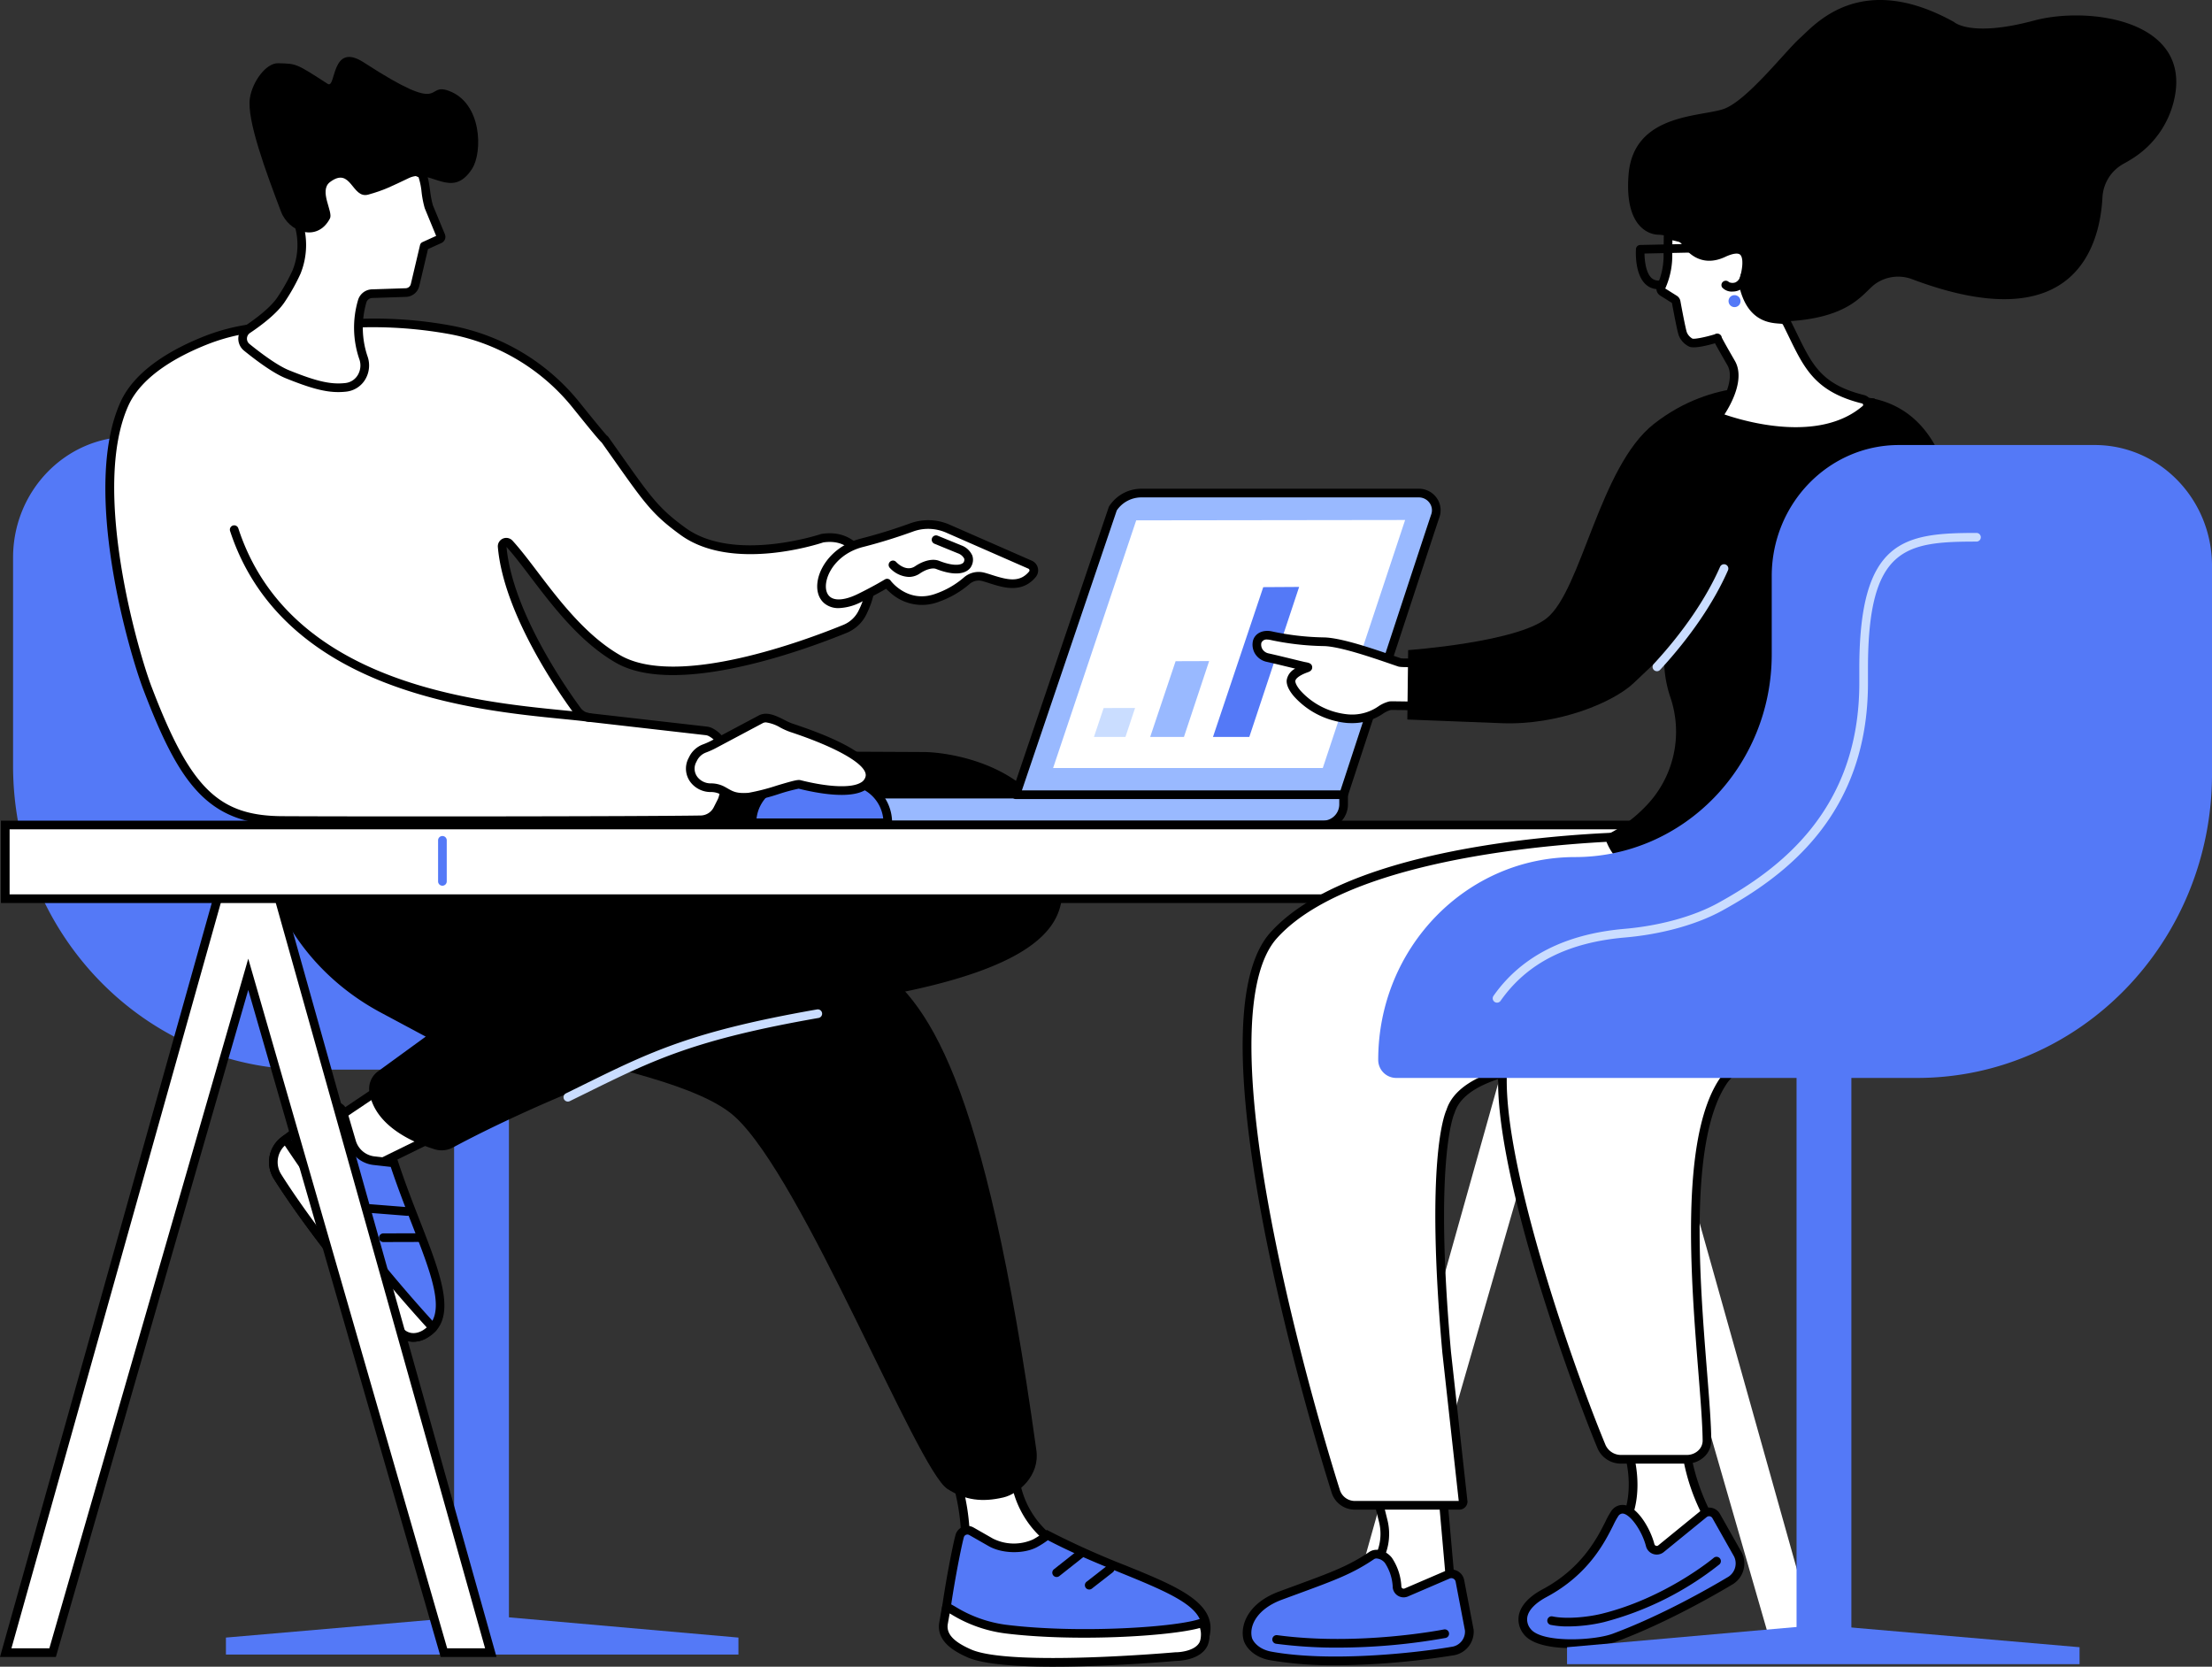
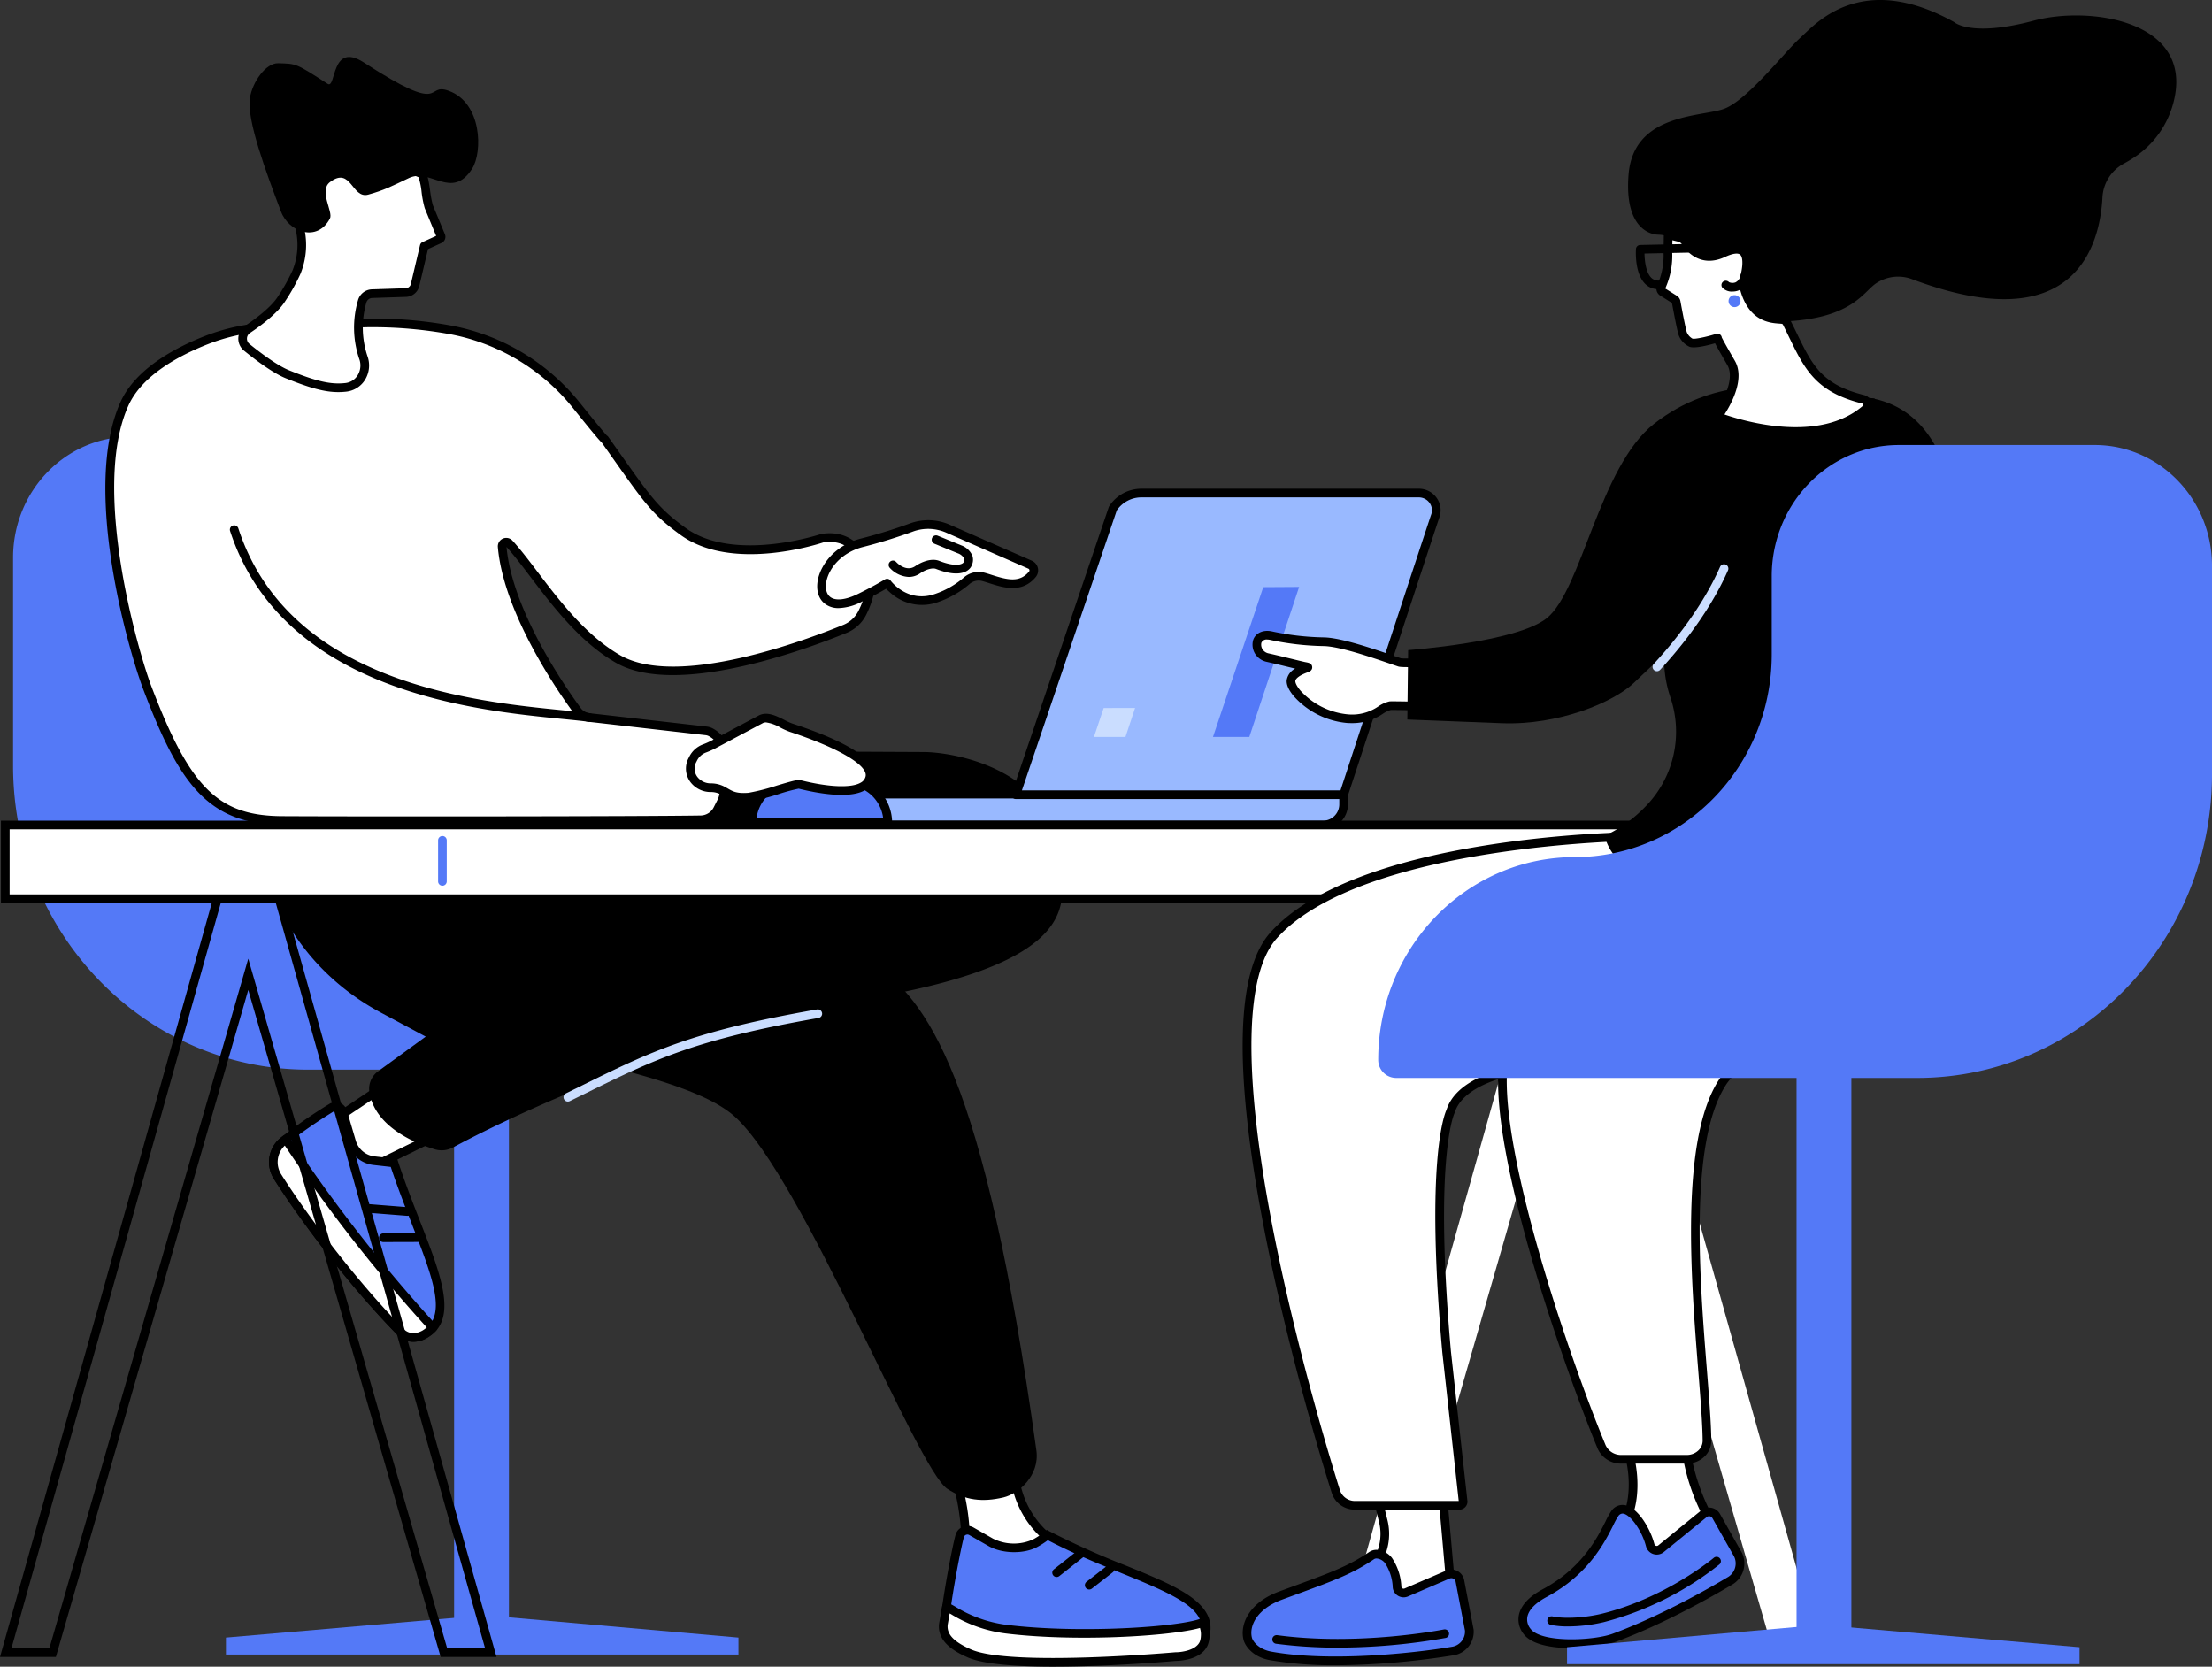
<svg xmlns="http://www.w3.org/2000/svg" id="ilu1" width="628.977" height="473.91" viewBox="0 0 628.977 473.91">
  <rect x="0" y="0" width="628.977" height="473.91" fill="#333333" stroke="none" />
  <defs>
    <clipPath id="clip-path">
      <rect id="Rectangle_15" data-name="Rectangle 15" width="628.977" height="473.91" fill="none" />
    </clipPath>
  </defs>
  <g id="Group_40" data-name="Group 40" clip-path="url(#clip-path)">
    <path id="Path_30" data-name="Path 30" d="M129.718,188.586v22.221c0,31.846,25.048,57.663,55.948,57.663s55.948,25.817,55.948,57.663a5.126,5.126,0,0,1-5.115,5.138H88.4c-46.322,0-83.873-38.7-83.873-86.444V185.688c0-18.989,14.935-34.382,33.36-34.382H93.547c19.976,0,36.171,16.691,36.171,37.28" transform="translate(-0.812 -27.126)" fill="#5479f7" />
    <rect id="Rectangle_12" data-name="Rectangle 12" width="15.587" height="168.969" transform="translate(129.125 299.167)" fill="#5479f7" />
    <path id="Path_31" data-name="Path 31" d="M224.007,566.017l-68.982-6.08H148.7l-70.424,6.08v4.823H224.007Z" transform="translate(-14.033 -100.386)" fill="#5479f7" />
    <path id="Path_32" data-name="Path 32" d="M131.654,374.212,110.525,388.4l10.7,12.693,24.333-11.925Z" transform="translate(-19.815 -67.089)" fill="#fff" />
    <path id="Path_33" data-name="Path 33" d="M120.96,402.059a1.232,1.232,0,0,1-.941-.437l-10.7-12.693a1.231,1.231,0,0,1,.254-1.815L130.7,372.92a1.232,1.232,0,0,1,1.588.184l13.907,14.96a1.23,1.23,0,0,1-.359,1.943L121.5,401.934a1.231,1.231,0,0,1-.542.126m-8.878-13.668,9.2,10.909,21.981-10.774L131.2,375.551Z" transform="translate(-19.546 -66.82)" />
    <path id="Path_34" data-name="Path 34" d="M111.32,383.639a140.314,140.314,0,0,0-13.812,9.588A7.69,7.69,0,0,0,95.9,403.282c5.829,9.284,20.31,29.3,35.109,44.3,1.013,1.027,3.432,2.323,6.642.579,11.006-5.979-.749-24.712-8.642-48.77l-5.665-.634a7.534,7.534,0,0,1-6.384-5.372l-2.509-8.533a2.108,2.108,0,0,0-3.127-1.211" transform="translate(-16.979 -68.723)" fill="#5479f7" />
    <path id="Path_35" data-name="Path 35" d="M134.282,449.972a6.242,6.242,0,0,1-4.424-1.8c-14.8-15-29.2-34.835-35.274-44.508A8.918,8.918,0,0,1,96.462,392a142.192,142.192,0,0,1,13.942-9.68,3.339,3.339,0,0,1,4.954,1.912l2.509,8.533a6.291,6.291,0,0,0,5.34,4.5l6.45.722.247.752c1.965,5.989,4.221,11.776,6.212,16.882,6.175,15.84,11.053,28.352,1.848,33.352a7.674,7.674,0,0,1-3.683,1M111.7,384.417a139.708,139.708,0,0,0-13.682,9.5,6.452,6.452,0,0,0-1.344,8.444c6.016,9.582,20.286,29.231,34.942,44.089.341.346,2.19,1.985,5.178.361,7.3-3.965,2.992-15.009-2.967-30.3-1.92-4.922-4.084-10.475-6.009-16.257l-4.88-.547a8.748,8.748,0,0,1-7.428-6.249L113,384.928a.883.883,0,0,0-.533-.582.853.853,0,0,0-.767.071" transform="translate(-16.71 -68.454)" />
    <path id="Path_36" data-name="Path 36" d="M98.231,394.684s-.489.39-.724.579A7.692,7.692,0,0,0,95.9,405.319c5.83,9.284,20.31,29.3,35.109,44.3,1.014,1.028,3.433,2.323,6.642.579a15.777,15.777,0,0,0,2.424-1.9l-1-1.1a435.373,435.373,0,0,1-39.234-50.115Z" transform="translate(-16.979 -70.76)" fill="#fff" />
    <path id="Path_37" data-name="Path 37" d="M134.282,452.008a6.242,6.242,0,0,1-4.424-1.8c-14.8-15-29.2-34.835-35.274-44.508a8.917,8.917,0,0,1,1.879-11.667c.236-.192.732-.586.732-.586a1.23,1.23,0,0,1,1.788.277l1.6,2.389a435.634,435.634,0,0,0,39.123,49.974l1,1.1a1.23,1.23,0,0,1-.063,1.72,16.309,16.309,0,0,1-2.685,2.093,7.674,7.674,0,0,1-3.683,1M97.695,396.226a6.461,6.461,0,0,0-1.026,8.169c6.016,9.582,20.286,29.231,34.942,44.088.341.346,2.19,1.985,5.178.362a8.918,8.918,0,0,0,1.263-.917l-.165-.181A438.179,438.179,0,0,1,98.543,397.49Z" transform="translate(-16.71 -70.491)" />
    <path id="Path_38" data-name="Path 38" d="M138.562,420.5c-.033,0-.066,0-.1,0l-10.743-.85a1.231,1.231,0,1,1,.195-2.454l10.743.85a1.231,1.231,0,0,1-.1,2.458" transform="translate(-22.695 -74.794)" />
    <path id="Path_39" data-name="Path 39" d="M132.546,429.768a1.231,1.231,0,0,1,0-2.462l10.49-.029a1.244,1.244,0,0,1,1.234,1.228,1.231,1.231,0,0,1-1.228,1.234l-10.49.029Z" transform="translate(-23.542 -76.603)" />
    <path id="Path_40" data-name="Path 40" d="M277.855,260.34c8.671.034,38.094,4.923,38.955,31.87.293,9.185,7.644,26.129-47.384,36.879-65.611,12.817-114.406,37.754-125.4,43.686a6.777,6.777,0,0,1-5.216.52c-5.505-1.691-17.117-6.407-18.575-16.388a6.116,6.116,0,0,1,2.494-5.794l13.542-9.853-12.843-6.875c-14.66-7.848-26.251-20.765-31.515-36.594-4.708-14.158-7.04-38.386-7.04-38.386Z" transform="translate(-15.215 -46.507)" />
    <path id="Path_41" data-name="Path 41" d="M587.733,526.924,532.1,334.071,476.466,526.924H463.131L524.256,309.31l15.68-.022,61.131,217.636Z" transform="translate(-83.031 -55.45)" fill="#fff" />
    <path id="Path_42" data-name="Path 42" d="M331.985,514.062a62.567,62.567,0,0,1,1.56,24.254l31.585-5.275a26.615,26.615,0,0,1-16.155-17.418l-1.8-6.131Z" transform="translate(-59.519 -91.342)" fill="#fff" />
    <path id="Path_43" data-name="Path 43" d="M333.275,539.277a1.231,1.231,0,0,1-1.22-1.392,61.035,61.035,0,0,0-1.529-23.776,1.23,1.23,0,0,1,.835-1.494l15.188-4.57a1.231,1.231,0,0,1,1.536.831l1.8,6.131a25.51,25.51,0,0,0,15.407,16.613,1.231,1.231,0,0,1-.231,2.367l-31.585,5.274a1.208,1.208,0,0,1-.2.016m-.075-24.645a63.418,63.418,0,0,1,1.491,21.93l26.043-4.349A28.031,28.031,0,0,1,347.524,515.7l-1.453-4.941Z" transform="translate(-59.25 -91.074)" />
    <path id="Path_44" data-name="Path 44" d="M331.6,531.865c-1.019,3.941-3.11,15.03-3.944,21.692a8.316,8.316,0,0,0,6.276,9.076c11.513,2.846,38.882,2.148,61.689,2.68,1.562.036,4.423-.781,5.624-4.571,4.121-13-20.489-16.388-44.686-29.218a22.693,22.693,0,0,1-3.473,2.309c-3.477,1.889-9.19,1.721-12.627-.24l-5.509-3.146a2.287,2.287,0,0,0-3.351,1.417" transform="translate(-58.731 -95.045)" fill="#5479f7" />
    <path id="Path_45" data-name="Path 45" d="M395.454,566.278l-.132,0c-5.834-.136-12.051-.192-18.065-.246-18.1-.163-35.187-.318-43.891-2.47a9.539,9.539,0,0,1-7.2-10.424c.831-6.642,2.914-17.751,3.973-21.847a3.518,3.518,0,0,1,5.153-2.178l5.509,3.146a13.271,13.271,0,0,0,11.428.228,21.788,21.788,0,0,0,3.266-2.168l.636-.536.735.389a232.941,232.941,0,0,0,21.7,9.748c14.955,6.084,26.769,10.889,23.585,20.929-1.274,4.018-4.37,5.432-6.695,5.432M332.52,531.9c-1.032,3.991-3.115,15.152-3.914,21.537a7.078,7.078,0,0,0,5.35,7.728c8.424,2.083,26.165,2.243,43.322,2.4,6.022.054,12.248.111,18.1.247.538.013,3.28-.108,4.422-3.713,2.38-7.505-6.416-11.5-22.166-17.9-6.515-2.651-13.873-5.644-21.216-9.482a25.437,25.437,0,0,1-3.017,1.931c-3.78,2.054-9.982,1.94-13.825-.254l-5.509-3.146a1.056,1.056,0,0,0-1.549.657" transform="translate(-58.462 -94.776)" />
    <path id="Path_46" data-name="Path 46" d="M326.884,561.336c-.02.116-.034.2-.039.233-.523,4.18,3.506,6.659,7.344,8.357,11.613,5.137,58.694.918,58.694.918s6.312.066,7.989-3.736a7.094,7.094,0,0,0,.419-2.078,6.939,6.939,0,0,0-.19-2.214l-.419-1.7c-6.409,2.557-35.247,4.5-56.176,1.9-8.781-1.091-13.864-4.9-16.794-6.345,0,0-.407,2.278-.827,4.667" transform="translate(-58.589 -99.8)" fill="#fff" />
    <path id="Path_47" data-name="Path 47" d="M358.037,573.441c-10.288,0-20.024-.628-24.616-2.659-3.772-1.669-8.712-4.483-8.067-9.635.006-.048.022-.149.048-.294.42-2.391.828-4.671.828-4.671a1.23,1.23,0,0,1,1.757-.886c.589.291,1.233.657,1.978,1.081a36.6,36.6,0,0,0,14.422,5.146c20.71,2.575,49.282.685,55.568-1.823a1.231,1.231,0,0,1,1.651.849l.419,1.7a8.145,8.145,0,0,1,.222,2.607,7.924,7.924,0,0,1-.519,2.476c-1.9,4.31-8.29,4.467-9.061,4.47-1.588.141-18.763,1.635-34.63,1.636m-29.682-15.148c-.148.836-.337,1.9-.529,2.987l-.03.179c-.34,2.713,1.7,4.9,6.621,7.072,11.193,4.951,57.618.859,58.085.817a1.2,1.2,0,0,1,.123-.005c1.522.008,5.748-.506,6.849-3a5.486,5.486,0,0,0,.318-1.68,5.688,5.688,0,0,0-.158-1.821l-.1-.414c-8.49,2.371-35.608,4.008-55.449,1.541a38.772,38.772,0,0,1-15.334-5.449l-.395-.224m-1.741,2.773h0Z" transform="translate(-58.32 -99.531)" />
    <path id="Path_48" data-name="Path 48" d="M365.816,544.648a1.231,1.231,0,0,1-.764-2.2l6.8-5.381A1.231,1.231,0,1,1,373.382,539l-6.8,5.381a1.231,1.231,0,0,1-.763.265" transform="translate(-65.363 -96.239)" />
    <path id="Path_49" data-name="Path 49" d="M377.1,549.143a1.231,1.231,0,0,1-.757-2.2l5.954-4.641a1.231,1.231,0,0,1,1.513,1.943l-5.953,4.64a1.229,1.229,0,0,1-.756.26" transform="translate(-67.386 -97.178)" />
    <path id="Path_50" data-name="Path 50" d="M225.275,310.863s24.045,5.312,41.941,17.694c15.507,10.729,31.858,31.25,46.75,138.794,1,7.221-5.163,12.391-9.38,13.375-5.972,1.394-10.88.846-15.929-2.43-8.606-5.585-41.092-88.3-60.455-105.856s-101.156-21.305-116.933-43.646,22.949-22.341,22.949-22.341Z" transform="translate(-19.271 -54.941)" />
    <path id="Path_51" data-name="Path 51" d="M196.474,375.917a1.231,1.231,0,0,1-.542-2.337c1.579-.774,3.1-1.522,4.573-2.249,19.467-9.593,31.218-15.383,66.825-21.616a1.231,1.231,0,0,1,.424,2.426c-35.259,6.172-46.89,11.9-66.161,21.4-1.476.727-3,1.477-4.579,2.251a1.224,1.224,0,0,1-.54.126" transform="translate(-35.003 -62.694)" fill="#caddff" />
    <path id="Path_52" data-name="Path 52" d="M424.043,283.921h-151.1a5.887,5.887,0,0,1-5.887-5.887v-2.892H429.93v2.892a5.887,5.887,0,0,1-5.887,5.887" transform="translate(-47.878 -49.328)" fill="#99b9ff" />
    <path id="Path_53" data-name="Path 53" d="M423.774,284.884h-151.1a7.127,7.127,0,0,1-7.118-7.12v-2.891a1.232,1.232,0,0,1,1.231-1.231H429.661a1.231,1.231,0,0,1,1.231,1.231v2.891a7.126,7.126,0,0,1-7.118,7.12M268.019,276.1v1.66a4.662,4.662,0,0,0,4.656,4.657h151.1a4.662,4.662,0,0,0,4.656-4.657V276.1Z" transform="translate(-47.609 -49.059)" />
    <path id="Path_54" data-name="Path 54" d="M445.154,256.6h-93.2l27.573-81.376a9.729,9.729,0,0,1,8.178-4.4H466.49a4.905,4.905,0,0,1,4.709,6.556c-.464,1.222-26.046,79.217-26.046,79.217" transform="translate(-63.099 -30.626)" fill="#99b9ff" />
    <path id="Path_55" data-name="Path 55" d="M444.885,257.56h-93.2a1.231,1.231,0,0,1-1.166-1.626L378.1,174.558a1.254,1.254,0,0,1,.132-.273,10.907,10.907,0,0,1,9.211-4.96h78.782a6.175,6.175,0,0,1,5.162,2.68,6.012,6.012,0,0,1,.7,5.544c-.428,1.157-17.212,52.29-26.027,79.165a1.232,1.232,0,0,1-1.17.847M353.406,255.1h90.588c2.918-8.9,25.339-77.244,25.786-78.424a3.547,3.547,0,0,0-.423-3.271,3.747,3.747,0,0,0-3.135-1.616H387.439a8.458,8.458,0,0,0-7.062,3.711Z" transform="translate(-62.831 -30.357)" />
-     <path id="Path_56" data-name="Path 56" d="M441.546,250.673H364.861l23.631-70.418,76.464-.1Z" transform="translate(-65.413 -32.298)" fill="#fff" />
    <path id="Path_57" data-name="Path 57" d="M387.972,253.52h-8.961l2.761-8.228,8.935-.012Z" transform="translate(-67.95 -43.974)" fill="#caddff" />
    <path id="Path_58" data-name="Path 58" d="M408.095,250.607h-9.6l7.229-21.541,9.531-.032Z" transform="translate(-71.443 -41.062)" fill="#99b9ff" />
    <path id="Path_59" data-name="Path 59" d="M430.582,246H420.253l14.294-42.594,10.2-.062Z" transform="translate(-75.344 -36.456)" fill="#5479f7" />
    <path id="Path_60" data-name="Path 60" d="M42.209,134.85c4.068-8.992,14.9-14.8,23.316-18.1a55.941,55.941,0,0,1,18.231-3.77l22.072-.868a117.74,117.74,0,0,1,28.883,1.7,60.026,60.026,0,0,1,36.112,21.646c4.109,5.11,7.732,9.535,8.026,9.625,11.936,16.821,13.55,19.784,22.176,26.061,14.405,10.482,39.616,1.934,39.616,1.934,8.4-1.261,11.447,5.033,12.979,8.533,1.838,4.2.057,9.328-1.563,12.62a9.585,9.585,0,0,1-4.977,4.637c-10.81,4.422-47.575,18.207-64.435,8.616-14.051-7.994-23.491-24.68-31.018-32.876a1.169,1.169,0,0,0-2.025.906c1.594,18.414,16.709,40.274,21.311,46.55a4.977,4.977,0,0,0,3.451,2.007l33.27,3.8a3.8,3.8,0,0,1,1.449.488,7.776,7.776,0,0,1,3.927,5.861c.524,3.931.195,11.305-1.009,13.682l-1.142,2.253a5.476,5.476,0,0,1-4.794,3.008c-17.681.289-97.371.317-119.017.194-19.789-.113-27.739-9.909-38.3-37.612-4.2-11.008-17.4-56.891-6.538-80.894" transform="translate(-6.816 -20.052)" fill="#fff" />
    <path id="Path_61" data-name="Path 61" d="M127.154,254.389c-17.215,0-32.53-.025-40.384-.07-21.269-.121-29.358-11.946-39.445-38.4-4.205-11.031-17.635-57.248-6.509-81.84l1.122.507-1.122-.507C45.057,124.7,56.2,118.708,64.8,115.334a57.009,57.009,0,0,1,18.632-3.854l22.072-.868a119.894,119.894,0,0,1,29.147,1.716,61.218,61.218,0,0,1,36.855,22.086c5.651,7.028,7.232,8.841,7.672,9.295l.155.047.244.343c1.225,1.727,2.342,3.307,3.367,4.76,8.849,12.528,10.952,15.505,18.529,21.019,13.716,9.98,38.25,1.847,38.5,1.764l.212-.052c9.608-1.441,13.008,6.33,14.29,9.256,2,4.567.24,9.949-1.586,13.658a10.817,10.817,0,0,1-5.615,5.233c-8.224,3.364-31.136,12-49.4,12-6.14,0-11.752-.974-16.108-3.453-10.225-5.817-18.056-16.132-24.348-24.42-2.441-3.215-4.749-6.256-6.845-8.558,1.647,18.052,16.528,39.577,21.062,45.76a3.76,3.76,0,0,0,2.6,1.512l33.271,3.8a4.849,4.849,0,0,1,1.891.627,9.012,9.012,0,0,1,4.566,6.782c.517,3.879.27,11.635-1.132,14.4l-1.142,2.252a6.694,6.694,0,0,1-5.872,3.683c-11.264.185-47.979.263-78.659.263M112.9,112.815c-2.471,0-4.894.085-7.25.254l-22.113.87a54.588,54.588,0,0,0-17.83,3.687c-8.177,3.207-18.743,8.84-22.644,17.464-10.669,23.58,2.688,69.777,6.566,79.948,10.98,28.8,18.968,36.716,37.159,36.819,21.845.125,101.418.094,118.989-.193a4.239,4.239,0,0,0,3.716-2.334l1.141-2.252c1.048-2.067,1.394-9.171.888-12.964a6.541,6.541,0,0,0-3.289-4.938,2.569,2.569,0,0,0-.958-.346l-33.32-3.807a6.234,6.234,0,0,1-4.3-2.5c-4.644-6.334-19.924-28.455-21.544-47.172a2.4,2.4,0,0,1,4.158-1.844c2.206,2.4,4.591,5.544,7.116,8.869,6.156,8.11,13.818,18.2,23.6,23.769,16.352,9.3,52.63-4.3,63.359-8.685a8.351,8.351,0,0,0,4.338-4.041c1.6-3.242,3.16-7.883,1.54-11.584-1.931-4.414-4.815-8.789-11.563-7.823-2.073.686-26.211,8.348-40.627-2.142-7.905-5.752-10.053-8.792-19.091-21.588-1.005-1.423-2.1-2.969-3.292-4.653-.727-.672-2.486-2.744-8.055-9.67a58.751,58.751,0,0,0-35.369-21.2,122.576,122.576,0,0,0-21.327-1.937" transform="translate(-6.544 -19.784)" />
    <path id="Path_62" data-name="Path 62" d="M260.53,282.45h38.617v-.023a11.9,11.9,0,0,0-11.9-11.9H272.43a11.9,11.9,0,0,0-11.9,11.9Z" transform="translate(-46.708 -48.5)" fill="#5479f7" />
    <path id="Path_63" data-name="Path 63" d="M298.878,283.412H260.26a1.232,1.232,0,0,1-1.231-1.231v-.023a13.147,13.147,0,0,1,13.132-13.132h14.816a13.147,13.147,0,0,1,13.132,13.132,1.251,1.251,0,0,1-1.231,1.254m-37.319-2.462h36.017a10.686,10.686,0,0,0-10.6-9.462H272.161a10.686,10.686,0,0,0-10.6,9.462" transform="translate(-46.439 -48.231)" />
    <path id="Path_64" data-name="Path 64" d="M239.981,260.322a5.932,5.932,0,0,1,3.24-2.91,22.763,22.763,0,0,0,2.955-1.35l13.141-6.991c2.462-1.209,5.981,1.609,8.536,2.45,7.711,2.54,23.676,8.522,22.361,14.142-1.419,6.063-15.141,3.193-20.012,1.971-1.113-.279-11.195,3.382-14.381,3.624-4.4.334-5.422-.789-7.574-1.923a7,7,0,0,0-3.262-.758,5.981,5.981,0,0,1-4.677-2.2l-.026-.034a5.119,5.119,0,0,1-.559-5.517Z" transform="translate(-42.878 -44.601)" fill="#fff" />
    <path id="Path_65" data-name="Path 65" d="M254.1,272.279a9.941,9.941,0,0,1-5.784-1.612c-.29-.167-.589-.338-.917-.511a5.746,5.746,0,0,0-2.7-.616,7.2,7.2,0,0,1-5.631-2.66,6.376,6.376,0,0,1-.72-6.878l.258-.506a7.125,7.125,0,0,1,3.92-3.509,21.487,21.487,0,0,0,2.794-1.279l13.141-6.991c2.31-1.136,4.893.165,7.171,1.313a18.8,18.8,0,0,0,2.328,1.055c16.525,5.443,24.323,10.689,23.175,15.591a5.083,5.083,0,0,1-2.424,3.255c-4.442,2.708-13.765.958-18.993-.348a51.469,51.469,0,0,0-5.52,1.48,56.122,56.122,0,0,1-8.562,2.154c-.558.043-1.069.062-1.54.062m6.3-22.541a1.831,1.831,0,0,0-.816.17l-13.105,6.973a23.752,23.752,0,0,1-3.116,1.422,4.677,4.677,0,0,0-2.561,2.31l-.258.507a3.892,3.892,0,0,0,.423,4.189,4.77,4.77,0,0,0,3.75,1.768,8.253,8.253,0,0,1,3.827.9c.355.187.68.373.995.554,1.5.861,2.584,1.484,5.912,1.23A58.836,58.836,0,0,0,263.5,267.7c4.687-1.4,5.967-1.723,6.73-1.532,8.108,2.035,14.54,2.282,17.2.657a2.669,2.669,0,0,0,1.307-1.714c.739-3.155-7.72-8.137-21.548-12.692a20.319,20.319,0,0,1-2.665-1.194,11,11,0,0,0-4.127-1.49m-20.694,10.316h0Z" transform="translate(-42.61 -44.332)" />
    <path id="Path_66" data-name="Path 66" d="M344.589,195.873a1.762,1.762,0,0,0-.648-2.731l-23.318-10.221a13.959,13.959,0,0,0-10.382-.368c-3.446,1.256-8.407,2.913-14.1,4.356-14.683,3.724-15.782,23.108-.6,15.645,4.833-2.376,7.735-4.173,7.735-4.173-.041.012,5.516,7.468,14.409,4.1a25.806,25.806,0,0,0,8.17-4.735,5.178,5.178,0,0,1,4.763-1.149c4.019,1.051,9.918,4.146,13.963-.73" transform="translate(-51.03 -32.58)" fill="#fff" />
    <path id="Path_67" data-name="Path 67" d="M289.255,205.22a6.226,6.226,0,0,1-3.934-1.233c-1.872-1.453-2.592-3.984-1.974-6.944.932-4.466,5.074-9.784,12.224-11.6,5.778-1.465,10.79-3.157,13.978-4.319a15.125,15.125,0,0,1,11.3.4l23.318,10.222a2.991,2.991,0,0,1,1.1,4.643c-3.914,4.719-9.269,3-13.179,1.752-.729-.233-1.417-.454-2.043-.617a3.938,3.938,0,0,0-3.631.875,27.086,27.086,0,0,1-8.555,4.969,13.4,13.4,0,0,1-13.907-2.506,16.442,16.442,0,0,1-1.225-1.146c-1.228.716-3.616,2.057-6.906,3.674a15.173,15.173,0,0,1-6.566,1.831m25.427-22.537a12.516,12.516,0,0,0-4.29.758c-3.241,1.181-8.338,2.9-14.216,4.392-6.12,1.552-9.643,6-10.418,9.714-.419,2-.027,3.642,1.073,4.5,1.515,1.176,4.4.861,7.9-.863,4.725-2.322,7.6-4.1,7.63-4.114a1.23,1.23,0,0,1,1.417.086,1.211,1.211,0,0,1,.277.313c.305.4,5.157,6.54,12.927,3.6a24.64,24.64,0,0,0,7.784-4.5,6.388,6.388,0,0,1,5.9-1.423c.689.18,1.409.41,2.171.654,4.5,1.44,7.885,2.213,10.533-.979a.529.529,0,0,0-.195-.817l-23.318-10.221a12.892,12.892,0,0,0-5.176-1.1" transform="translate(-50.76 -32.31)" />
    <path id="Path_68" data-name="Path 68" d="M313.618,197.3a7.824,7.824,0,0,1-5.41-2.585,1.231,1.231,0,1,1,1.827-1.65c.108.119,2.772,2.968,5.4,1.179,1.885-1.282,4.669-2.353,6.829-1.511,4.75,1.851,6.6.943,6.914.437a1.322,1.322,0,0,0,.178-1.11,3.28,3.28,0,0,0-1.8-1.482l-6.659-2.722a1.231,1.231,0,1,1,.932-2.279l6.708,2.744a5.442,5.442,0,0,1,3.151,2.937,3.786,3.786,0,0,1-.32,3.043c-.156.35-2,3.842-9.994.727-1.015-.4-2.886.12-4.551,1.252a5.606,5.606,0,0,1-3.2,1.021" transform="translate(-55.199 -33.254)" />
    <path id="Path_69" data-name="Path 69" d="M181.828,237.876a1.264,1.264,0,0,1-.166-.011c-2-.27-4.542-.521-7.481-.813-12.872-1.277-32.325-3.207-50.9-10.51-22.5-8.849-37.161-23.29-43.578-42.923a1.231,1.231,0,0,1,2.341-.765c14.384,44.012,67.062,49.237,92.378,51.747,2.962.294,5.519.547,7.566.823a1.231,1.231,0,0,1-.163,2.451" transform="translate(-14.279 -32.63)" />
    <path id="Path_70" data-name="Path 70" d="M118.058,95.306a3.017,3.017,0,0,1,2.766-2.2l9.692-.319a2.783,2.783,0,0,0,2.582-2.152l2.615-11.075,4.364-1.985a.7.7,0,0,0,.355-.905L137,68.4c-1.02-3.039-.99-9.557-2.569-9.593,0,0-29.6-12.924-36.034,1.856a9.9,9.9,0,0,0-.253,7.079l1.579,4.718a20.642,20.642,0,0,1-.342,14.5,55.187,55.187,0,0,1-4.372,7.8c-2.08,3.146-6.426,6.408-9.554,8.5a3.173,3.173,0,0,0-.225,5.094c3.206,2.6,8.044,6.242,11.535,7.653,8.239,3.332,12.394,4.194,16.6,3.729a6.245,6.245,0,0,0,5-8.533,26.625,26.625,0,0,1-.312-15.9" transform="translate(-15.07 -9.606)" fill="#fff" />
    <path id="Path_71" data-name="Path 71" d="M111,120.822c-3.851,0-8.022-1.132-14.959-3.938-3.581-1.448-8.42-5.061-11.848-7.838a4.4,4.4,0,0,1,.314-7.072c3.128-2.1,7.264-5.215,9.212-8.16a54.361,54.361,0,0,0,4.264-7.595,19.356,19.356,0,0,0,.31-13.634l-1.578-4.717A11.1,11.1,0,0,1,97,59.907a11.981,11.981,0,0,1,6.881-6.518c10.769-4.232,28.5,3.056,30.6,3.948,1.776.291,2.151,2.924,2.621,6.214a27.932,27.932,0,0,0,.787,4.155l3.412,8.226a1.922,1.922,0,0,1-.982,2.5L136.5,80.163l-2.476,10.486a4.026,4.026,0,0,1-3.729,3.1l-9.7.319a1.779,1.779,0,0,0-1.623,1.306c0,.017-.011.035-.016.052a25.6,25.6,0,0,0,.3,15.093,7.776,7.776,0,0,1-.657,6.805,7.207,7.207,0,0,1-5.366,3.372,20.393,20.393,0,0,1-2.239.126m.726-66.294c-6.441,0-10.622,2.128-12.463,6.361a8.637,8.637,0,0,0-.214,6.2l1.579,4.718a21.819,21.819,0,0,1-.374,15.368,56.3,56.3,0,0,1-4.48,8c-2.173,3.286-6.581,6.626-9.895,8.847a1.941,1.941,0,0,0-.136,3.115c4.662,3.775,8.647,6.428,11.222,7.469,7.862,3.18,11.9,4.1,16,3.647a4.7,4.7,0,0,0,3.545-2.224,5.329,5.329,0,0,0,.434-4.664,27.659,27.659,0,0,1-.332-16.688,4.239,4.239,0,0,1,3.891-3.064l9.7-.32a1.553,1.553,0,0,0,1.424-1.2l2.615-11.074a1.23,1.23,0,0,1,.689-.838l3.894-1.771L135.6,68.606c-.012-.026-.021-.053-.03-.08a28.65,28.65,0,0,1-.9-4.629,19.241,19.241,0,0,0-.863-4.181c-.044-.014-.086-.03-.128-.048a75.082,75.082,0,0,0-15.356-4.535,40.129,40.129,0,0,0-6.594-.607m6.067,40.509h0Z" transform="translate(-14.801 -9.336)" />
    <path id="Path_72" data-name="Path 72" d="M143.09,29.355c-6.947-2.521-.226,7.462-24.093-8.032-9.5-6.17-7.855,7.647-10.325,6.054-9.121-5.886-8.8-5.7-14.056-5.86-3.478-.109-7.348,5.258-8.064,9.917-.945,6.15,4.553,20.945,8.852,32.28,2.215,5.839,10.315,8.815,13.909,1.948.993-1.9-3.253-7.908.034-10.37,6.043-4.526,6.183,4.879,10.861,3.582,4.491-1.244,6.517-2.319,11.594-4.726,6.145-2.912,12.154,6.386,17.938-2.63,3.016-4.7,2.859-18.711-6.652-22.163" transform="translate(-15.498 -3.536)" />
-     <path id="Path_73" data-name="Path 73" d="M126.581,525.022,70.948,332.14,15.315,525.022H1.98L63.105,307.379l15.68-.023,61.131,217.666Z" transform="translate(-0.355 -55.103)" fill="#fff" />
-     <path id="Path_74" data-name="Path 74" d="M141.186,525.984H125.3L70.592,336.312,15.886,525.984H0l61.817-220.1,17.545-.025Zm-14.033-2.462h10.784L77.5,308.319l-13.814.02L3.248,523.522H14.033L70.592,327.428Z" transform="translate(0 -54.834)" />
+     <path id="Path_74" data-name="Path 74" d="M141.186,525.984H125.3L70.592,336.312,15.886,525.984H0l61.817-220.1,17.545-.025Zm-14.033-2.462h10.784L77.5,308.319l-13.814.02L3.248,523.522H14.033L70.592,327.428" transform="translate(0 -54.834)" />
    <rect id="Rectangle_13" data-name="Rectangle 13" width="515.087" height="20.957" transform="translate(1.5 234.579)" fill="#fff" />
    <path id="Path_75" data-name="Path 75" d="M517.877,307.741H.328V284.322H517.877ZM2.79,305.279H515.415V286.784H2.79Z" transform="translate(-0.059 -50.974)" />
    <path id="Path_76" data-name="Path 76" d="M153.012,303.771a1.231,1.231,0,0,1-1.231-1.231V290.87a1.231,1.231,0,0,1,2.462,0v11.67a1.232,1.232,0,0,1-1.231,1.231" transform="translate(-27.212 -51.927)" fill="#5479f7" />
    <path id="Path_77" data-name="Path 77" d="M493.127,513.446l2.986,33.929-32.006,3.372,9.938-13.589a15.187,15.187,0,0,0,2.478-12.619l-2.717-10.954Z" transform="translate(-83.206 -92.051)" fill="#fff" />
    <path id="Path_78" data-name="Path 78" d="M460.9,551.993l11.578-15.831a13.919,13.919,0,0,0,2.277-11.6L471.658,512.1l22.019-.159,3.192,36.266Zm13.9-37.458,2.341,9.437a16.371,16.371,0,0,1-2.679,13.643l-8.3,11.346,28.041-2.955-2.781-31.592Z" transform="translate(-82.63 -91.781)" />
    <path id="Path_79" data-name="Path 79" d="M492.579,546.055l2.67,13.956s.373,5.1-4.818,5.993c-6.751,1.159-33.017,4.76-51.629,1.38-4.269-.775-6.188-3.453-6.544-4.855-.982-3.864,1.5-9.4,9.282-12.285,13.893-5.14,19.191-6.819,25.953-11.4,1.5-1.019,3.767.064,4.793,1.421a14.817,14.817,0,0,1,2.414,7.351,1.88,1.88,0,0,0,2.628,1.726l11.851-5.094a2.47,2.47,0,0,1,3.4,1.813" transform="translate(-77.459 -96.532)" fill="#5479f7" />
    <path id="Path_80" data-name="Path 80" d="M456.969,569.771a106.693,106.693,0,0,1-18.656-1.445c-5.02-.912-7.112-4.168-7.518-5.763-1.121-4.415,1.545-10.6,10.049-13.744,1.571-.582,3.033-1.119,4.4-1.621,10.586-3.89,15.417-5.666,21.29-9.648,2.049-1.39,5-.244,6.466,1.7a15.969,15.969,0,0,1,2.663,8.105.61.61,0,0,0,.282.525.658.658,0,0,0,.63.059l11.851-5.094a3.7,3.7,0,0,1,5.1,2.713l2.688,14.1a6.8,6.8,0,0,1-5.837,7.3,221.484,221.484,0,0,1-33.4,2.824M468.6,539.4a1.209,1.209,0,0,0-.689.188c-6.122,4.152-11.043,5.96-21.823,9.922-1.365.5-2.824,1.038-4.394,1.619-7.075,2.618-9.374,7.448-8.516,10.828.2.8,1.661,3.237,5.571,3.947,16.581,3.011,40.742.413,51.2-1.382a4.375,4.375,0,0,0,3.8-4.629L491.1,546.017a1.246,1.246,0,0,0-.64-.87,1.225,1.225,0,0,0-1.065-.043L477.545,550.2a3.115,3.115,0,0,1-2.965-.271,3.076,3.076,0,0,1-1.38-2.6,13.553,13.553,0,0,0-2.2-6.645,3.406,3.406,0,0,0-2.4-1.285" transform="translate(-77.19 -96.263)" />
    <path id="Path_81" data-name="Path 81" d="M459.354,569.693a131.8,131.8,0,0,1-17.469-1.1,1.231,1.231,0,1,1,.328-2.44c23.3,3.139,47.123-1.573,47.36-1.621a1.231,1.231,0,1,1,.487,2.413,174.939,174.939,0,0,1-30.706,2.744" transform="translate(-79.03 -101.206)" />
    <path id="Path_82" data-name="Path 82" d="M580.032,500.619c.67,8.521,4.786,18.386,8.172,23.425L573.19,535.435l-11.36-11.252c2.653-3.628,5.024-12.128,1.449-23.34Z" transform="translate(-100.726 -89.752)" fill="#fff" />
    <path id="Path_83" data-name="Path 83" d="M572.73,536.788l-12.874-12.75.626-.855c2.163-2.957,4.864-10.968,1.271-22.239l-.5-1.582,19.567-.262.09,1.15c.635,8.075,4.579,17.792,7.967,22.835l.648.965Zm-9.668-13.04,9.882,9.787L586.2,523.48a57.812,57.812,0,0,1-7.637-21.888l-13.989.187c2.75,9.911,1.062,17.747-1.509,21.968" transform="translate(-100.372 -89.48)" />
    <path id="Path_84" data-name="Path 84" d="M582.573,524.815l6.215,11s2.225,4.735-2.406,7.5c-4.369,2.609-18.554,10.834-32.787,16.114-5.392,2-21.069,3.05-24.76-1.769-2.478-3.235-1.527-7.451,4.954-10.922,14.482-7.756,17.847-19.777,19.932-22.59,3.18-4.292,8.609,3.212,10.082,8.934a1.927,1.927,0,0,0,3.086,1.025l12.209-9.951a2.311,2.311,0,0,1,3.475.658" transform="translate(-94.585 -93.743)" fill="#5479f7" />
    <path id="Path_85" data-name="Path 85" d="M541.093,562.088c-5.625,0-11.254-1.01-13.5-3.947a6.61,6.61,0,0,1-1.367-5.527c.58-2.686,2.9-5.187,6.719-7.23,11.222-6.011,15.578-14.687,17.918-19.349a21.829,21.829,0,0,1,1.605-2.889,3.851,3.851,0,0,1,3.939-1.694c3.764.736,7.253,6.893,8.324,11.055a.7.7,0,0,0,.464.5.674.674,0,0,0,.652-.123l12.208-9.951a3.543,3.543,0,0,1,5.325,1.007l6.258,11.081a6.951,6.951,0,0,1-2.89,9.082c-5.279,3.152-19.06,11.044-32.99,16.21a41.652,41.652,0,0,1-12.661,1.773m14.565-38.247a1.518,1.518,0,0,0-1.217.771,21.037,21.037,0,0,0-1.383,2.528c-2.462,4.906-7.045,14.036-18.956,20.416-3.158,1.691-5.051,3.62-5.474,5.579a4.166,4.166,0,0,0,.916,3.509c3.089,4.032,17.927,3.376,23.354,1.362,13.738-5.1,27.363-12.9,32.583-16.016a4.527,4.527,0,0,0,1.94-5.885l-6.19-10.953a1.08,1.08,0,0,0-1.625-.309l-12.209,9.95a3.157,3.157,0,0,1-5.056-1.672c-1.094-4.251-4.27-8.834-6.411-9.252a1.427,1.427,0,0,0-.272-.029" transform="translate(-94.316 -93.474)" />
    <path id="Path_86" data-name="Path 86" d="M541.97,559.163a24.09,24.09,0,0,1-4.916-.443,1.231,1.231,0,1,1,.513-2.408c3.825.816,9.927.236,13.976-.757,18.167-4.458,31.734-15.783,31.868-15.9A1.231,1.231,0,1,1,585,541.539a88.86,88.86,0,0,1-32.87,16.406,45.378,45.378,0,0,1-10.159,1.217" transform="translate(-96.109 -96.699)" />
    <path id="Path_87" data-name="Path 87" d="M520.71,353.9c-2.425,26.559,19.7,88.166,27.872,107.975a6.026,6.026,0,0,0,5.536,3.907h18.839a5.515,5.515,0,0,0,5.734-5.334c-.212-20.884-9.687-79.816,4.328-101.74,8.113-12.692,32.218-7.334,42.154-13.374,23.851-14.5,14.872-61.7,14.872-61.7S524.091,316.868,520.71,353.9" transform="translate(-93.321 -50.85)" fill="#fff" />
    <path id="Path_88" data-name="Path 88" d="M572.686,466.674h-18.84a7.214,7.214,0,0,1-6.673-4.668c-8.045-19.5-30.449-81.293-27.96-108.557,3.419-37.441,115.454-69.974,120.221-71.341l1.3-.372.252,1.325c.373,1.962,8.86,48.216-15.442,62.986-4.161,2.529-10.421,3.151-17.049,3.809-9.891.982-20.118,2-24.708,9.176-10.528,16.47-7.429,55.394-5.377,81.152.641,8.053,1.195,15.007,1.244,19.912a6.259,6.259,0,0,1-1.852,4.489,7.219,7.219,0,0,1-5.114,2.089M520.44,353.561l1.226.112c-2.263,24.78,17.742,83.055,27.784,107.394a4.823,4.823,0,0,0,4.4,3.145h18.84a4.745,4.745,0,0,0,3.364-1.358,3.82,3.82,0,0,0,1.14-2.732c-.049-4.819-.6-11.735-1.238-19.741-2.077-26.086-5.216-65.507,5.758-82.674,5.233-8.186,16.551-9.309,26.538-10.3,6.342-.629,12.332-1.224,16.015-3.462C644.9,331.4,640,292.6,638.789,284.865,625.954,288.7,524.741,320,521.667,353.673Z" transform="translate(-93.051 -50.51)" />
    <path id="Path_89" data-name="Path 89" d="M543.1,289.547s-78.641.653-103.438,28.1c-22.287,24.672,10.753,136.568,17.672,158.308a5.687,5.687,0,0,0,5.5,3.8h29.545a1.086,1.086,0,0,0,1.127-1.04l-4.7-42.542c-5.035-56.465,1.1-68.4,1.1-68.4,4.974-15.97,47.546-15.289,70.689-15.129,73.5.506,51.9-64.037,51.9-64.037Z" transform="translate(-77.458 -51.742)" fill="#fff" />
    <path id="Path_90" data-name="Path 90" d="M492.107,480.715H462.562a6.873,6.873,0,0,1-6.674-4.654c-1.284-4.035-12.752-40.519-19.824-78.2-8.109-43.2-7.3-70.557,2.412-81.305,24.873-27.536,101.108-28.484,104.342-28.511l70.29-.954.286.853c.38,1.136,9.147,28.039-4.8,47.278-8.96,12.355-25.192,18.544-48.273,18.381l-1.608-.012c-22.125-.161-63.308-.46-67.9,14.276l-.08.2c-.054.111-5.876,12.72-.971,67.73l4.705,42.652a2.318,2.318,0,0,1-2.358,2.27m50.731-190.208c-.781.007-78.386.964-102.536,27.7-9.037,10-9.666,37.391-1.82,79.2,7.045,37.536,18.471,73.887,19.751,77.908a4.483,4.483,0,0,0,4.329,2.938h29.412l-4.664-42.215c-4.821-54.062.535-67.594,1.178-68.99,5.249-16.391,45.921-16.1,70.239-15.919l1.608.012c22.216.156,37.787-5.685,46.255-17.353,11.873-16.361,6.086-39.5,4.728-44.21Zm-.011-1.231h0Z" transform="translate(-77.187 -51.47)" />
    <path id="Path_91" data-name="Path 91" d="M488.753,227.733c-.495-.129-11.692.422-12.748.063-5.284-1.792-16.413-5.83-21.649-5.866a76.741,76.741,0,0,1-14.909-1.737c-2.046-.435-3.517.391-3.9,1.719a3.749,3.749,0,0,0,3.056,4.55c3.506.8,6.994,1.678,9.981,2.385.941.222,1.909.258,1.023.57-2.063.725-4.3,1.891-4.444,3.564-.268,3.142,7.491,10.3,16.025,10.82,7.318.449,9.339-3.152,12.136-3.68.465-.088,12.648.212,13.184.1,5.519-1.143,5.22-11.713,2.248-12.488" transform="translate(-78.067 -39.456)" fill="#fff" />
    <path id="Path_92" data-name="Path 92" d="M462.142,244.8c-.416,0-.849-.013-1.3-.041a23.133,23.133,0,0,1-15.073-7.528c-1.037-1.2-2.244-2.979-2.1-4.625a4.468,4.468,0,0,1,2.414-3.3l-1.551-.377c-2.069-.5-4.265-1.038-6.469-1.538a5.118,5.118,0,0,1-3.424-2.376,4.959,4.959,0,0,1-.542-3.719c.6-2.06,2.794-3.12,5.34-2.58a75.447,75.447,0,0,0,14.662,1.711c4.884.034,14.089,3.2,20.181,5.3.675.232,1.3.446,1.856.636.7.145,5.645.006,8.3-.07,3.734-.105,4.056-.1,4.363-.02,2.187.57,3.092,3.738,3.019,6.623-.085,3.32-1.53,7.475-5.328,8.261-.332.069-1.243.074-7.437-.025-2.373-.038-5.31-.084-5.821-.061a7.926,7.926,0,0,0-2.256,1.094,15.4,15.4,0,0,1-8.829,2.635m-24.016-23.761a1.569,1.569,0,0,0-1.668.946,2.493,2.493,0,0,0,.3,1.782,2.719,2.719,0,0,0,1.847,1.225c2.217.5,4.426,1.041,6.507,1.547,1.214.3,2.384.58,3.486.84.2.048.4.085.587.12.658.125,1.651.312,1.73,1.346.035.468-.139,1.1-1.169,1.463-2.593.912-3.573,1.893-3.626,2.507-.037.442.336,1.442,1.514,2.806a20.818,20.818,0,0,0,13.36,6.681,13.087,13.087,0,0,0,8.705-2.245,9.562,9.562,0,0,1,3.128-1.417c.281-.053.852-.057,6.262.029,2.692.042,6.356.1,6.952.064,2.347-.527,3.252-3.5,3.313-5.9.062-2.419-.668-3.932-1.121-4.156-.475-.016-2.2.034-3.73.076-6.121.172-8.425.19-9.161-.06-.56-.19-1.188-.406-1.865-.639-5.578-1.92-14.916-5.131-19.4-5.161a77.876,77.876,0,0,1-15.156-1.765,3.826,3.826,0,0,0-.8-.089" transform="translate(-77.798 -39.188)" />
    <path id="Path_93" data-name="Path 93" d="M557.714,144.561c-15.5,12.152-20.569,47.315-30.488,55.255-8.6,6.883-39.405,9.072-39.405,9.072l-.232,19.738,26.881,1.046c16.175.613,31.663-5.954,37.389-11.333,19.044-17.891,58.648-55.735,68.64-80.987l-27.8-2.915s-17.8-3.345-34.981,10.124" transform="translate(-87.416 -24.036)" />
    <path id="Path_94" data-name="Path 94" d="M573.287,206.353a33.676,33.676,0,0,0,1.336,16.075,30.372,30.372,0,0,1-7.235,31.285,39.031,39.031,0,0,1-11.419,8.151s1.953,12.078,20.267,13.775c7.446.689,27.12,2.347,41.816,2.213a207.228,207.228,0,0,0,35.019-3.175l2.859-92.9s2.954-39-23.954-44.316l-38.771-2.425Z" transform="translate(-99.675 -24.209)" />
    <path id="Path_95" data-name="Path 95" d="M573.785,225.9a1.231,1.231,0,0,1-.9-2.066c8.4-9.1,14.918-18.652,18.859-27.614a1.231,1.231,0,1,1,2.254.991c-4.049,9.208-10.723,18.992-19.3,28.293a1.227,1.227,0,0,1-.905.4" transform="translate(-102.649 -35.046)" fill="#caddff" />
    <path id="Path_96" data-name="Path 96" d="M572.6,66.732s-9.766.3-8.4-17.042c1.377-17.457,20.476-16.4,27.068-18.715s17.483-16.392,21.678-20.148,17.125-19.382,43.814-4.561c0,0,4.7,4.425,22.717-.414,15.674-4.21,45.373-.132,39.776,22.867A26.707,26.707,0,0,1,708.2,44.606c-.985.661-2.072,1.325-3.268,1.971a11.59,11.59,0,0,0-5.982,9.628c-.744,13.516-7.725,40.63-54.069,23.2a11.251,11.251,0,0,0-10.32,1.18c-3.718,2.509-6.9,10.158-26.808,10.852-12.788.446-19.121-12.533-23.492-18.162-5.13-6.608-11.667-6.541-11.667-6.541" transform="translate(-101.127 0)" />
    <path id="Path_97" data-name="Path 97" d="M577.487,81.32s-.035,3.1-.073,4.466a22.618,22.618,0,0,1-1.937,10.463,1.061,1.061,0,0,0,.408,1.33l3.429,2.154a.994.994,0,0,1,.451.664c.314,1.708,1.481,7.973,1.89,9.108A4.749,4.749,0,0,0,584,112.032c1.546.526,7.515-1.338,7.515-1.338s-.881-1.124,3.874,7.093c3.346,5.781-3.8,15.256-3.8,15.256s26.953,10.877,42.06-2.136a1.658,1.658,0,0,0-.676-2.784c-14.285-3.537-16.176-10.727-21.8-21.894a1.786,1.786,0,0,0-1.486-.823c-2.407-.214-8.715.022-10.849-10.088a1.538,1.538,0,0,1,.039-.783c.672-2.1,3.544-12.341-5.682-8.027-6.091,2.848-9.533-1.184-10.773-3.143a2.958,2.958,0,0,0-1.8-1.273Z" transform="translate(-103.156 -14.579)" fill="#fff" />
    <path id="Path_98" data-name="Path 98" d="M613.436,138.3a67.12,67.12,0,0,1-22.579-4.387,1.232,1.232,0,0,1-.522-1.883c1.85-2.457,6.126-9.745,3.722-13.9-1.592-2.753-2.728-4.759-3.375-5.965l-.133-.249c-2.213.641-5.744,1.507-7.213,1.008a5.917,5.917,0,0,1-3.11-3.274c-.406-1.126-1.371-6.2-1.924-9.2l-3.343-2.1a2.293,2.293,0,0,1-.871-2.888,20.505,20.505,0,0,0,1.825-9.291c0-.278-.006-.51,0-.69.038-1.358.072-4.445.072-4.446a1.232,1.232,0,0,1,1.526-1.182l3.134.771a4.158,4.158,0,0,1,2.541,1.81c1.276,2.016,4.169,5.044,9.212,2.687,3.118-1.458,5.445-1.541,6.915-.248,2.431,2.136,1.332,7.035.461,9.765a.315.315,0,0,0-.007.154c1.806,8.558,6.632,8.895,9.225,9.076.191.014.368.026.529.04a2.941,2.941,0,0,1,2.476,1.5c.639,1.267,1.23,2.484,1.8,3.65,4.424,9.108,7.094,14.606,19.206,17.6a2.888,2.888,0,0,1,1.184,4.912c-5.956,5.131-13.568,6.732-20.745,6.732m-20.2-6.14c5.723,1.971,26.94,8.224,39.34-2.457a.384.384,0,0,0,.071-.356.393.393,0,0,0-.239-.3c-13.23-3.275-16.418-9.836-20.829-18.918-.561-1.156-1.147-2.361-1.78-3.618a.981.981,0,0,0-.5-.151c-.146-.012-.307-.024-.482-.036-2.775-.194-9.273-.648-11.462-11.023a2.764,2.764,0,0,1,.071-1.412c1.086-3.4,1.192-6.347.26-7.167-.64-.563-2.189-.334-4.248.629-7.2,3.365-11.26-1.9-12.334-3.6a1.738,1.738,0,0,0-1.05-.736l-1.628-.4c-.014.984-.033,2.205-.053,2.934,0,.154,0,.353,0,.591a22.819,22.819,0,0,1-1.983,10.2l3.3,2.077a2.233,2.233,0,0,1,1.006,1.483c.872,4.736,1.593,8.234,1.838,8.913a3.71,3.71,0,0,0,1.589,1.78c.629.187,3.524-.375,6.333-1.221l.034-.023a1.319,1.319,0,0,1,1.719.311,1.225,1.225,0,0,1,.254.611c.264.536,1.1,2.1,3.718,6.626,2.942,5.084-1.026,12.286-2.954,15.261m-14.846-31.656h0Z" transform="translate(-102.887 -14.31)" />
    <path id="Path_99" data-name="Path 99" d="M599.6,99.808a3.711,3.711,0,0,1-2.981-1.175,1.231,1.231,0,0,1,1.943-1.5,2.509,2.509,0,0,0,1.82.071,2.625,2.625,0,0,0,1.45-2,1.231,1.231,0,1,1,2.387.6c-.758,3-2.741,3.754-3.855,3.934a4.827,4.827,0,0,1-.763.06m-.9-2.5v0" transform="translate(-106.928 -16.903)" />
    <path id="Path_100" data-name="Path 100" d="M573.131,97.33a5.138,5.138,0,0,1-3.523-1.316c-3.19-2.87-2.866-9.371-2.818-10.1a1.232,1.232,0,0,1,1.2-1.151l22.8-.478a1.231,1.231,0,0,1,.052,2.461l-21.623.454c.029,2.1.419,5.538,2.033,6.988a2.922,2.922,0,0,0,2.6.617,1.231,1.231,0,1,1,.417,2.426,6.759,6.759,0,0,1-1.145.1" transform="translate(-101.609 -15.11)" />
    <path id="Path_101" data-name="Path 101" d="M598.888,104.115a1.675,1.675,0,0,1,1.5-1.845,1.7,1.7,0,1,1-1.5,1.845" transform="translate(-107.368 -18.334)" fill="#5479f7" />
    <path id="Path_102" data-name="Path 102" d="M589.395,191.459V213.68c0,31.846-25.048,57.663-55.948,57.663S477.5,297.16,477.5,329.006a5.126,5.126,0,0,0,5.115,5.138h148.1c46.321,0,83.873-38.7,83.873-86.444V188.562c0-18.989-14.935-34.382-33.361-34.382H625.565c-19.977,0-36.17,16.691-36.17,37.279" transform="translate(-85.607 -27.642)" fill="#5479f7" />
-     <path id="Path_103" data-name="Path 103" d="M518.4,318.2a1.231,1.231,0,0,1-1.006-1.939c7.849-11.18,20.373-17.587,37.226-19.045,9.995-.865,19.679-3.532,26.568-7.319,17.266-9.491,40.221-26.3,40.221-62.562v-4.185c0-36.65,12.661-38.511,33.319-38.511a1.231,1.231,0,0,1,0,2.462c-20.276,0-30.857,1.6-30.857,36.048v4.185c0,37.566-23.682,54.927-41.5,64.719-7.179,3.946-17.218,6.721-27.542,7.615-16.32,1.412-27.908,7.3-35.423,18.007a1.229,1.229,0,0,1-1.009.524" transform="translate(-92.719 -33.103)" fill="#caddff" />
    <rect id="Rectangle_14" data-name="Rectangle 14" width="15.587" height="168.969" transform="translate(510.847 301.906)" fill="#5479f7" />
    <path id="Path_104" data-name="Path 104" d="M542.922,569.355l68.982-6.08h6.325l70.424,6.08v4.823H542.922Z" transform="translate(-97.336 -100.985)" fill="#5479f7" />
  </g>
</svg>